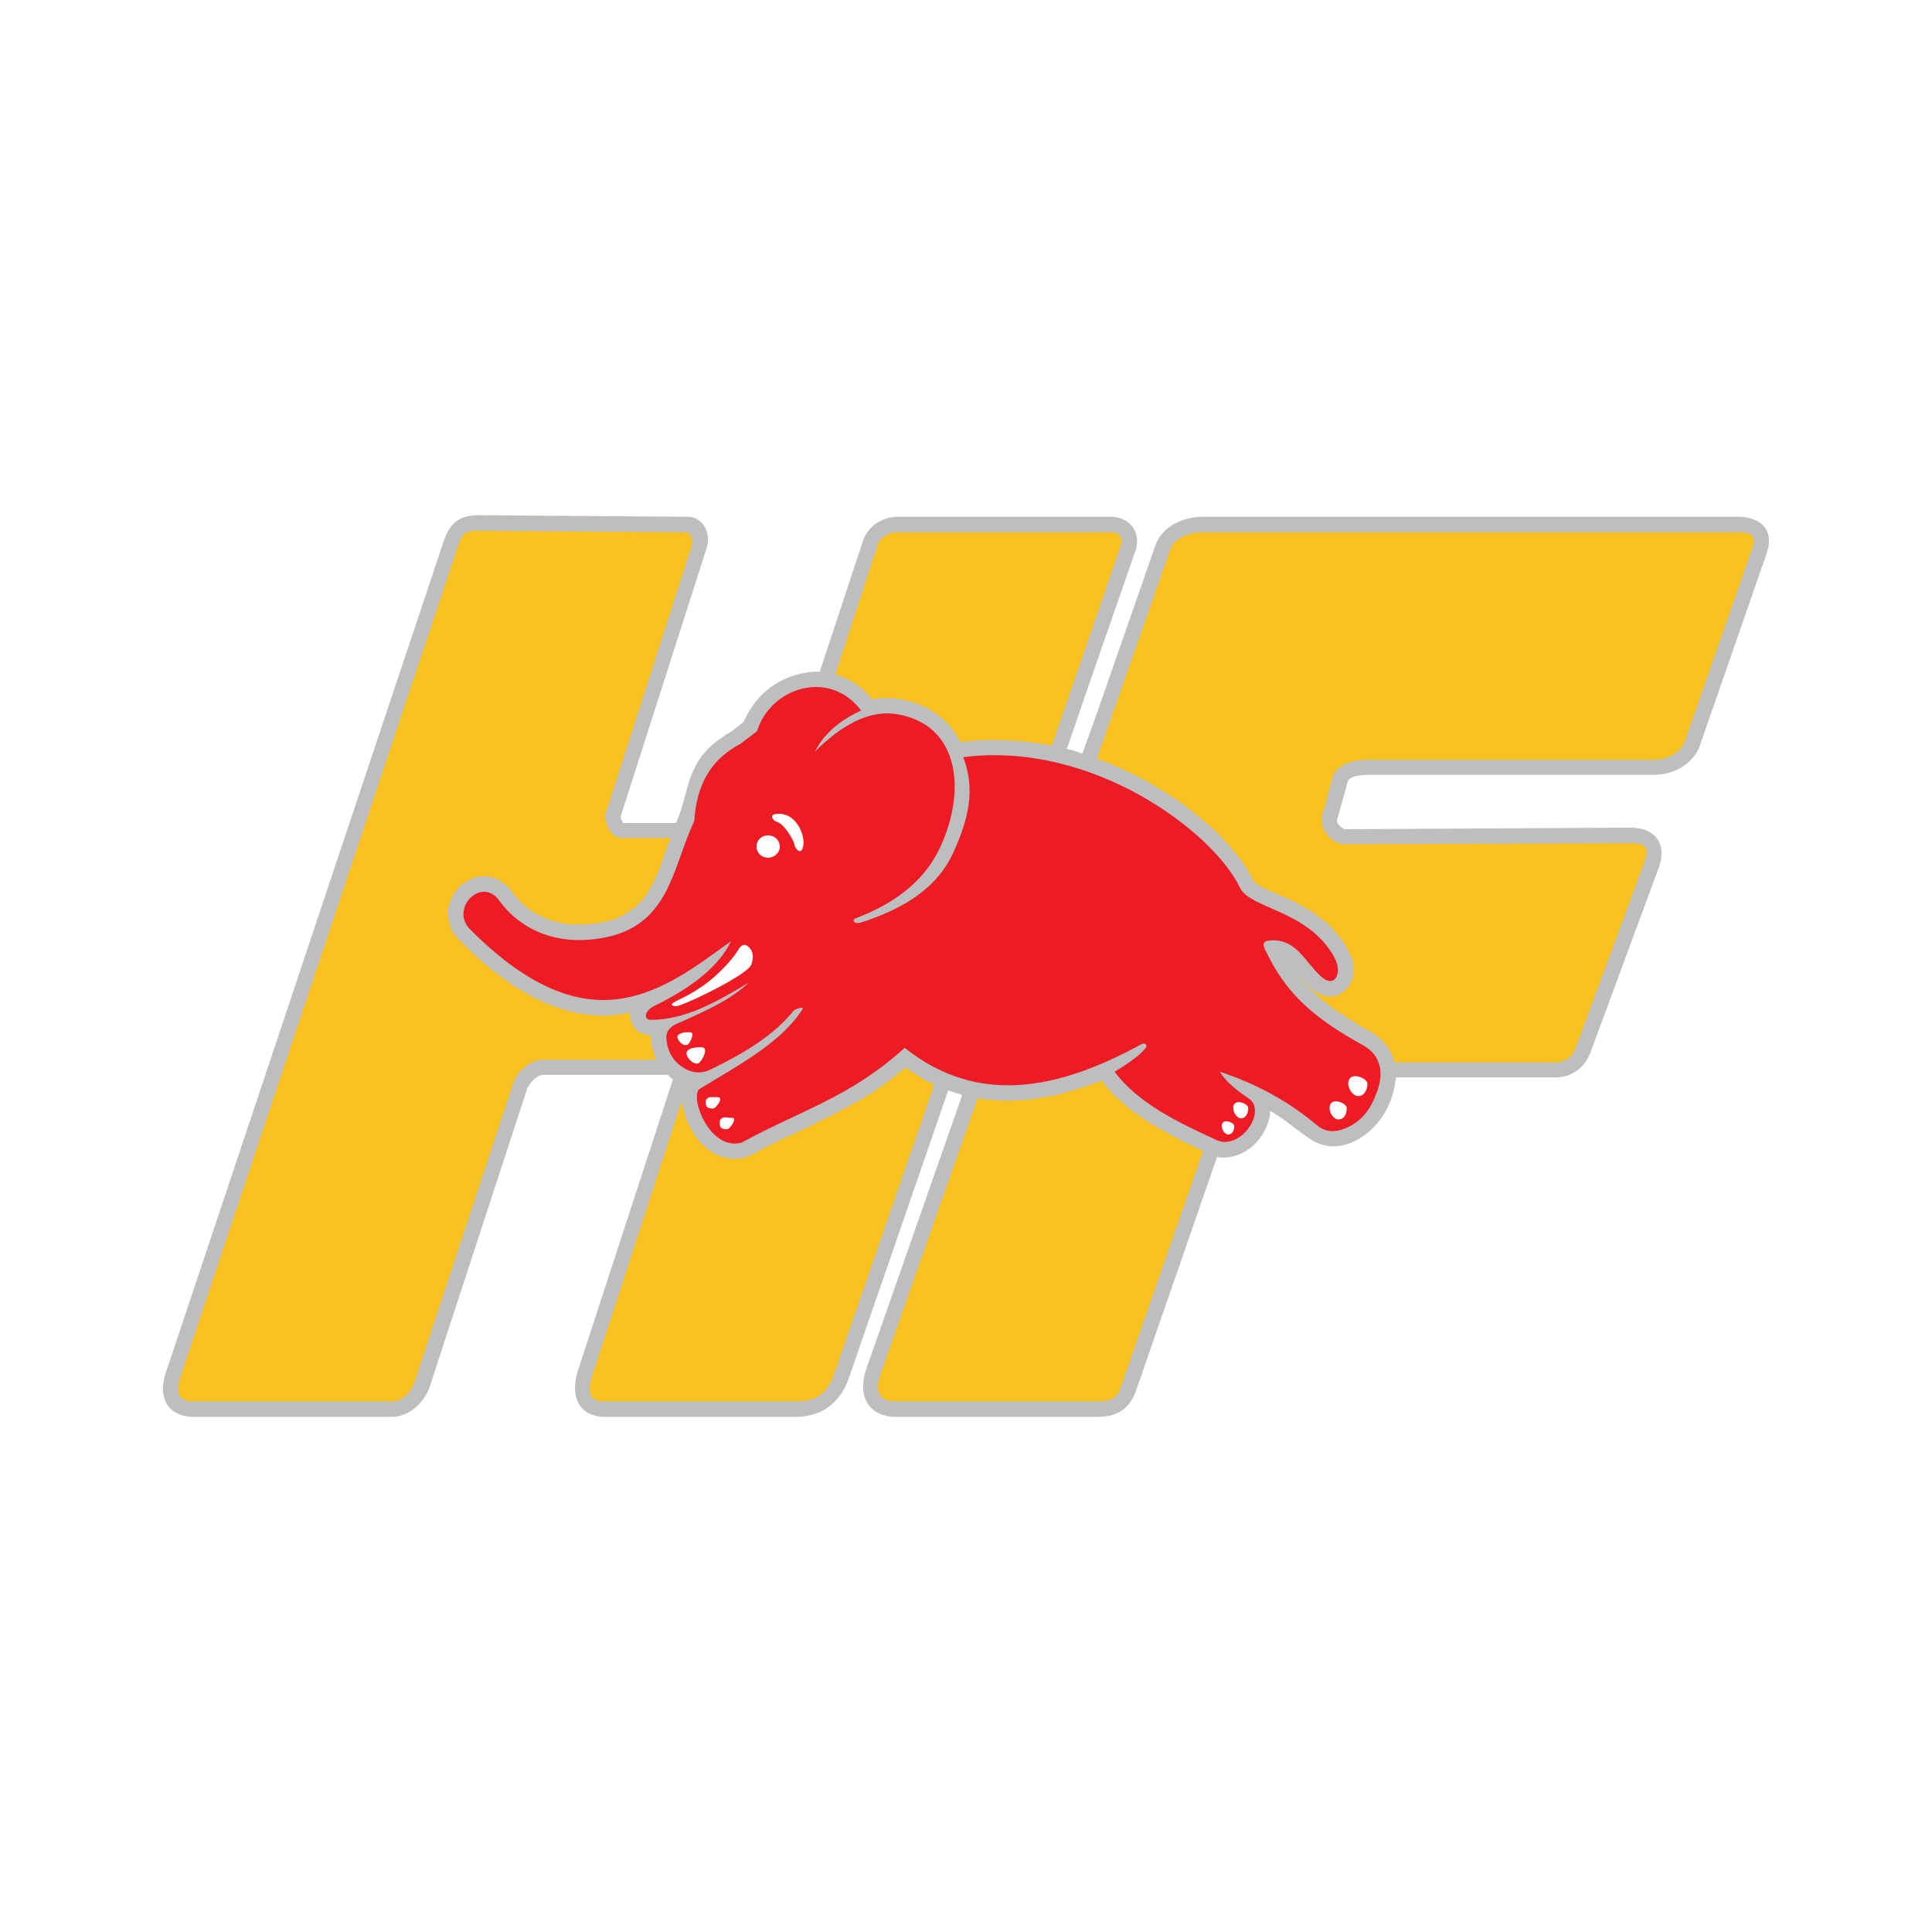
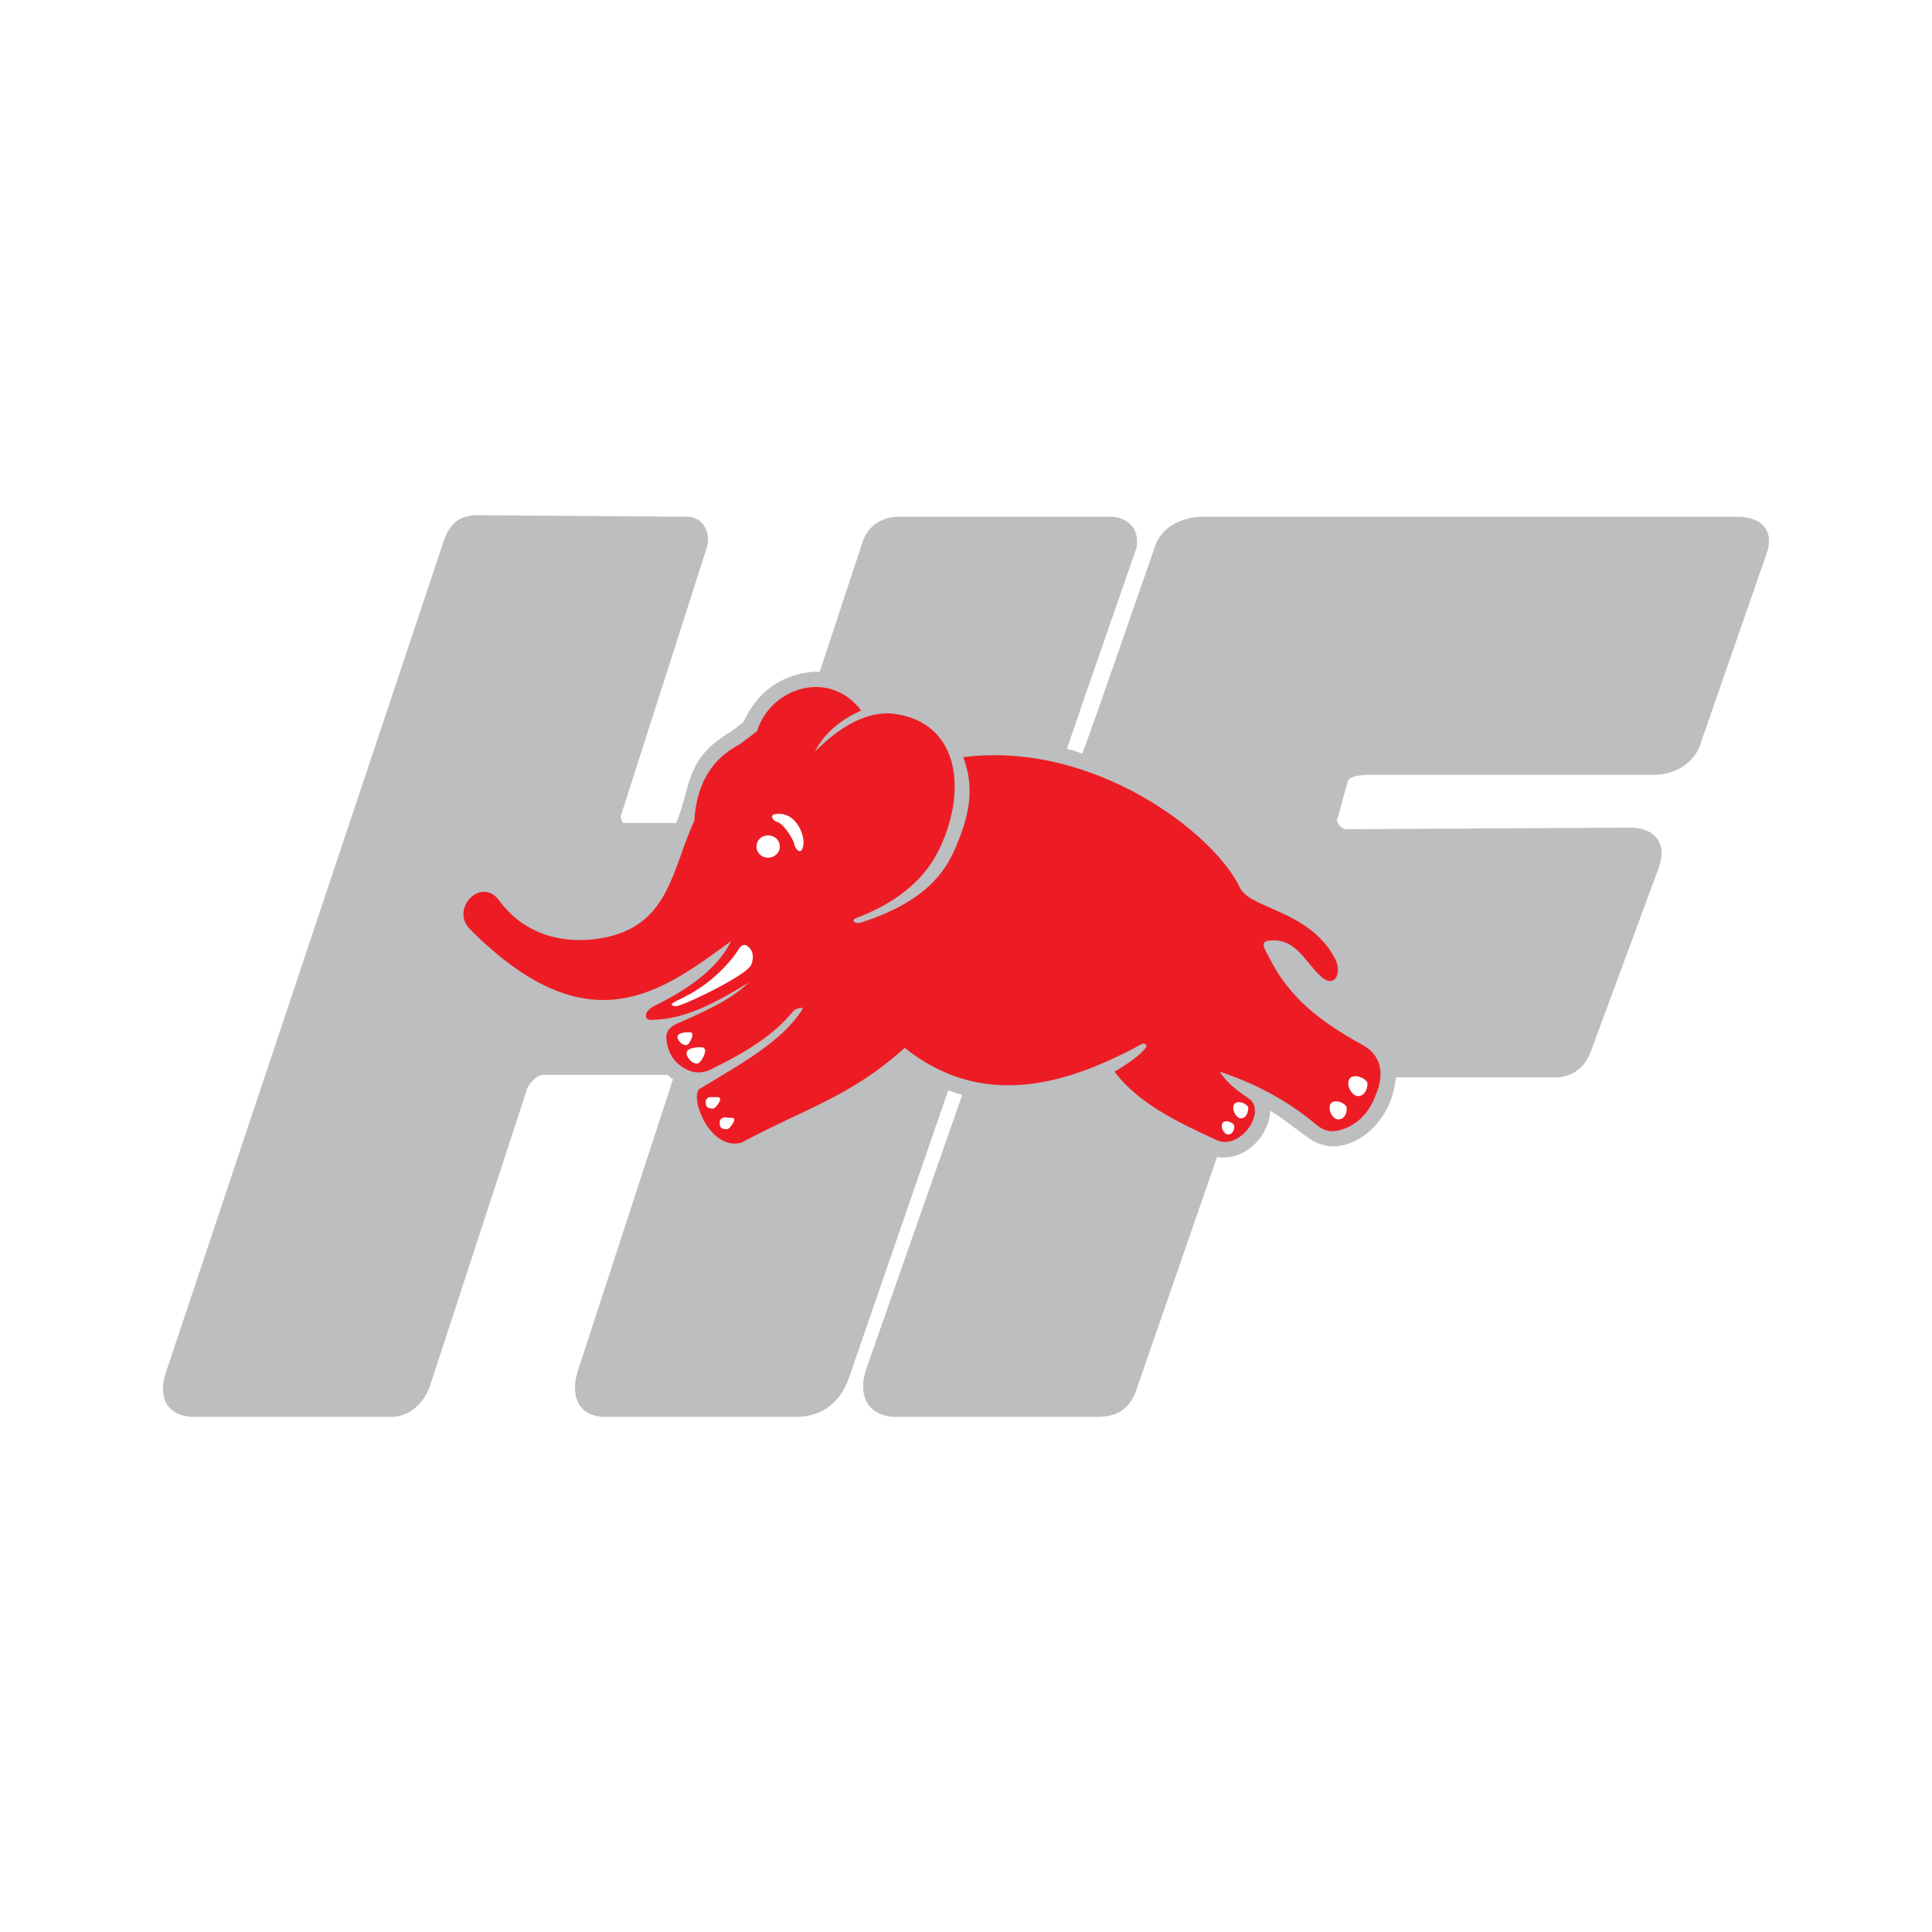
<svg xmlns="http://www.w3.org/2000/svg" height="193pt" viewBox="0 .242 192.758 192.758" width="193pt">
  <g fill-rule="evenodd">
-     <path d="m0 .242h192.758v192.758h-192.758z" fill="#fff" />
    <path d="m109.496 71.238 5.84-16.754c.777-1.808 2.637-2.582 4.445-2.687h53.82c2.172.105 3.415 1.398 2.692 3.566l-6.773 19.492-.157.31c-.879 1.554-2.535 2.327-4.187 2.382h-28.797c-.516.05-1.707.05-1.914.672l-1.031 3.719-.055.105v.05c.055.415.469.778.828.88h.106l28.539-.157c2.324.106 3.46 1.606 2.687 3.88l-6.879 18.613c-.62 1.5-1.808 2.375-3.41 2.43h-15.977v.1l-.05.259c-.258 2.12-1.293 3.984-2.895 5.273-1.601 1.192-3.414 1.707-5.273.727-1.344-.828-2.535-1.914-3.93-2.793l-.258-.157-.156-.05v.414c-.465 2.48-2.637 4.5-5.172 4.187l-.102-.05-8.117 23.417c-.672 1.758-1.808 2.485-3.672 2.536h-20.472c-2.688-.157-3.567-2.223-2.79-4.653l9.614-27.453-1.395-.465-9.925 28.742c-.828 2.329-2.535 3.723-5.016 3.829h-19.492c-2.738-.157-3.203-2.43-2.531-4.551l9.511-29.156h-.05l-.207-.157-.207-.207-.102-.05h-12.461c-.57.05-1.242.773-1.5 1.292l-9.773 29.883c-.567 1.496-1.86 2.79-3.516 2.946h-20.266c-2.636-.207-3.258-2.223-2.53-4.395l27.66-82.773c.566-1.758 1.394-2.739 3.359-2.79l21.043.153c1.55 0 2.375 1.656 1.91 3.101l-8.582 26.782v.156l.05.05v.106l.055.102.05.101.052.106v.05h5.324c1.398-3.308.934-5.788 4.191-8.273l.309-.203c.258-.207.57-.414.879-.57l.156-.102 1.188-.933.257-.516c1.399-2.738 3.774-4.238 6.723-4.496h.621l4.34-13.133c.52-1.395 1.813-2.223 3.258-2.328h21.715c1.707.207 2.636 1.5 2.273 3.152l-4.96 14.274-1.966 5.738.621.152.93.313z" fill="#bcbec0" />
    <path d="m46.887 92.95c-2.016-2.067 1.136-5.27 2.894-2.895 2.016 2.793 5.532 4.601 10.29 3.777 6.773-1.191 6.976-6.98 9.202-11.687.207-3.567 1.653-6.153 4.547-7.653l1.707-1.289c1.344-4.394 7.239-6.258 10.391-2.07-2.273 1.035-3.773 2.43-4.602 4.086 2.586-2.586 5.223-4.035 7.809-3.774 6.875.88 7.34 8.118 4.445 13.801-1.601 3.106-4.496 5.223-8.218 6.621-.415.203-.106.617.566.41 4.5-1.445 7.602-3.566 9.152-6.875 1.657-3.617 2.223-6.46 1.035-9.617 12.977-1.652 25.024 7.55 27.61 13.031 1.031 2.118 6.82 2.223 9.406 6.926.879 1.551.055 3.258-1.394 1.863-1.551-1.449-2.485-3.828-5.118-3.515-1.035.101-.312.98.051 1.758 2.016 3.98 5.117 6.359 9.254 8.632 1.86.985 2.274 2.844 1.344 5.016-.672 1.809-1.758 2.79-3 3.309-1.137.465-2.016.414-2.946-.364-2.894-2.43-6.152-4.136-9.617-5.273.621.984 1.606 1.809 2.844 2.637 1.965 1.242-.773 5.273-3.152 4.187-4.086-1.86-7.91-3.773-10.188-6.824 1.656-.98 2.64-1.758 3.106-2.379.207-.258-.055-.617-.52-.309-8.27 4.497-16.234 6.102-23.523.31-5.426 4.913-10.184 6.151-16.285 9.46-3.153.828-5.118-4.395-4.239-5.324 4.344-2.637 8.27-4.754 10.34-8.012.152-.258-.726-.05-.93.207-1.863 2.324-4.656 4.082-8.273 5.84-.879.414-1.758.363-2.531-.102-.934-.515-1.758-1.449-1.864-3.05-.05-.672.415-1.137.98-1.395 2.692-1.191 5.43-2.379 7.24-4.137-3.153 1.91-6.305 3.723-9.821 3.723-.672-.055-.621-.93.516-1.45 3.878-1.913 6.41-4.03 7.546-6.41-6.875 5.016-14.164 10.755-26.054-1.19" fill="#ed1c24" />
-     <path d="m17.984 137.672 27.66-82.774c.415-1.238.622-1.703 1.915-1.703l20.836.153c.515 0 .824.777.671 1.191l-8.582 26.727c-.312.93.465 2.586 1.496 2.586h4.915l-.157.464-.207.465-.156.465-.152.469-.157.465-.156.414-.152.414-.156.414-.207.41-.157.363-.207.364-.207.359-.207.363-.207.309-.203.312-.262.309-.258.207-.257.309-.309.207-.312.207-.36.257-.363.207-.363.157-.414.207-.465.101-.516.157-.516.105-.414.05-.726.102h-1.758l-.36-.05-.312-.051-.308-.051-.309-.105-.313-.051-.257-.106-.309-.05-.262-.153-.257-.105-.258-.102-.258-.156-.258-.106-.207-.152-.258-.156-.261-.156-.207-.207-.208-.153-.207-.207-.203-.156-.156-.207-.207-.207-.156-.207-.207-.207-.153-.258-.261-.309-.309-.312-.308-.207-.364-.258-.363-.156-.36-.102-.363-.101h-.777l-.309.05-.363.102-.617.313-.262.152-.308.207-.258.262-.207.257-.207.207-.157.31-.152.308-.156.312-.106.309-.101.363v1.086l.101.414.106.36.156.363.203.363.262.309 1.395 1.394 1.136 1.035 1.086.93 1.086.777 1.035.774 1.086.62 1.031.571.985.465 1.035.414.98.309.985.257.93.157.93.101.98.055.879-.055.878-.101.88-.157h.054v.622l.152.464.207.414.364.364.414.207.414.152h.465v.414l.05.414.051.313.106.36.101.362.106.309.152.312h-11.422c-1.086 0-2.535 1.188-2.844 2.274l-9.875 29.883c-.261.879-1.19 1.914-2.12 1.914h-20.115c-1.652-.051-1.445-1.395-1.137-2.38zm65.352-70.106 4.238-12.976c.207-.672 1.086-1.242 1.86-1.242h21.558c.778 0 1.035.726.88 1.191l-6.927 20.11-.257-.051-1.192-.207-1.238-.157-1.242-.101-1.293-.055h-1.239l-1.293.055-1.343.152-.207-.308-.313-.516-.36-.52-.363-.464-.93-.829-.519-.359-.566-.363-.57-.258-.622-.258-.671-.207-.672-.156-.723-.102-.309-.05h-1.242l-.312.05-.309.051h-.156l-.207-.258-.41-.414-.414-.414-.465-.308-.414-.313-.465-.258-.52-.207-.464-.207zm9.875 40.895-9.98 28.848c-.723 2.07-1.86 2.742-3.774 2.742h-19.285c-1.395 0-1.602-1.035-1.086-2.535l8.945-27.453v.156l.051.312.106.309.05.308.106.313.101.309.102.312.312.617.153.313.207.308.207.313.207.308.207.258.312.258.258.262.309.258.312.207.309.207.414.152.414.156.414.102.414.054h.879l.617-.156.727-.363.566-.309.57-.308.516-.262.52-.258.515-.258.567-.257.52-.207.515-.258.52-.258.515-.207.516-.262.464-.258.52-.257.516-.258.52-.258.515-.258.465-.262.515-.257.52-.309.515-.258.516-.312.469-.309.566-.312.465-.36.52-.363.515-.363.516-.414.52-.41.515-.415.156-.105.414.312.774.465.722.465.778.363zm-5.379 28.953 9.719-27.61.207.051.777.106.824.05.778.052h.828l.773-.051.828-.051.778-.106.828-.152.773-.105.828-.207.774-.207.828-.258.777-.258.825-.258.777-.312.156-.051.309.414.258.312.312.309.203.258.313.312.308.258.258.258.313.258.308.258.313.257.308.262.364.203.308.262.363.207.309.258.727.414.359.207.363.207.364.203.359.207.363.207.36.156.726.414.414.157.36.207.363.152.414.207.36.207h.05l-8.168 23.422c-.41 1.293-1.031 1.55-2.273 1.55h-20.371c-1.344 0-2.016-.827-1.395-2.636zm21.61-61.473 7.343-20.937c.414-1.086 1.91-1.656 3.05-1.656h53.767c1.449 0 1.55.62 1.242 1.55l-6.774 19.387c-.36 1.086-1.808 1.762-2.945 1.762h-28.746c-1.293 0-3.05.465-3.41 1.703l-1.035 3.828c-.364 1.344.93 2.945 2.324 2.895l28.539-.106c1.808 0 1.601.88 1.293 1.813l-6.875 18.61c-.313.878-1.035 1.448-2.016 1.448h-16.082v-.05l-.101-.262-.051-.258-.106-.203-.101-.207-.106-.262-.152-.207-.156-.207-.106-.152-.207-.207-.152-.207-.207-.157-.156-.152-.621-.469-.208-.101-.41-.207-.726-.414-.309-.207-.363-.258-.36-.156-.312-.258-.309-.207-.363-.207-.308-.207-.313-.207-.258-.258-.308-.207-.258-.207-.313-.258-.257-.207-.516-.516-.262-.207-.207-.258-.258-.312-.257-.207-.208-.309-.207-.258-.207-.261-.207-.309v.05l.106.106.258.36.156.156.152.156.106.157.207.203.152.156.156.207.207.156.364.36.515.261.465.207.621.102.57-.05.567-.259.465-.363.363-.414.207-.414.156-.465.051-.465v-.465l-.05-.414-.106-.515-.207-.414-.152-.414-.313-.516-.36-.52-.312-.414-.36-.414-.363-.41-.363-.363-.414-.313-.414-.308-.36-.309-.413-.262-.828-.515-.415-.207-.363-.207-.41-.207-.363-.153-.364-.156-.359-.156-.363-.153-.309-.156-.312-.105-.309-.153-.258-.156-.257-.101-.208-.106-.156-.156-.156-.05-.152-.102-.106-.055-.05-.102v-.05l-.051-.055-.313-.567-.363-.62-.41-.622-.465-.62-.52-.622-.566-.672-.57-.62-.672-.669-.727-.621-.723-.621-.773-.621-.777-.621-.88-.621-.878-.567-.93-.57-.93-.566-.984-.52-1.031-.516-1.035-.464-1.086-.465z" fill="#fac221" />
    <path d="m77.543 82.25c.621.152 1.605 1.703 1.707 2.223.05.414.672 1.187.879.207.258-1.035-.723-3.567-2.793-3.207-.516.05-.309.62.207.777m-.93 1.344c.672 0 1.188.465 1.188 1.136 0 .57-.516 1.086-1.188 1.086-.62 0-1.136-.515-1.136-1.086 0-.671.515-1.136 1.136-1.136m-2.894 11.32c-.723 1.191-2.328 2.898-4.031 3.984-1.243.825-2.278 1.188-2.586 1.446-.258.156.152.363.515.258 1.035-.258 6.98-3.102 7.344-4.133.36-.985 0-1.555-.363-1.813-.258-.258-.621-.152-.88.258m-3.152 14.941a.287.287 0 0 0 -.156.262c0 .516.102.723.723.723.258 0 .722-.672.722-.93 0-.207-.257-.207-.41-.207h-.52c-.152 0-.308.05-.359.152m1.394 2.02c-.105.05-.155.207-.155.309 0 .515.105.722.726.722.258 0 .723-.722.723-.93 0-.257-.258-.206-.414-.206s-.309-.051-.516-.051a.462.462 0 0 0 -.363.156m49.941.723c0 .363.313.828.621.828.465 0 .622-.465.622-.828 0-.364-1.243-.88-1.243 0m1.138-1.808c0 .413.362 1.03.776 1.03.516 0 .723-.617.723-1.03 0-.466-1.5-1.036-1.5 0m9.617 0c0 .515.414 1.136.88 1.136.62 0 .827-.621.827-1.137 0-.52-1.707-1.191-1.707 0m1.864-2.429c0 .515.464 1.238.98 1.238.672 0 .93-.723.93-1.239 0-.57-1.91-1.343-1.91 0m-65.973-2.793c.312.672.984.98 1.242.672.309-.258.93-1.449.258-1.5-.672-.05-1.809.106-1.5.828m-.93-1.706c.258.57.778.777 1.035.57.207-.207.723-1.192.207-1.192-.57-.05-1.449.106-1.242.621" fill="#fff" />
  </g>
</svg>